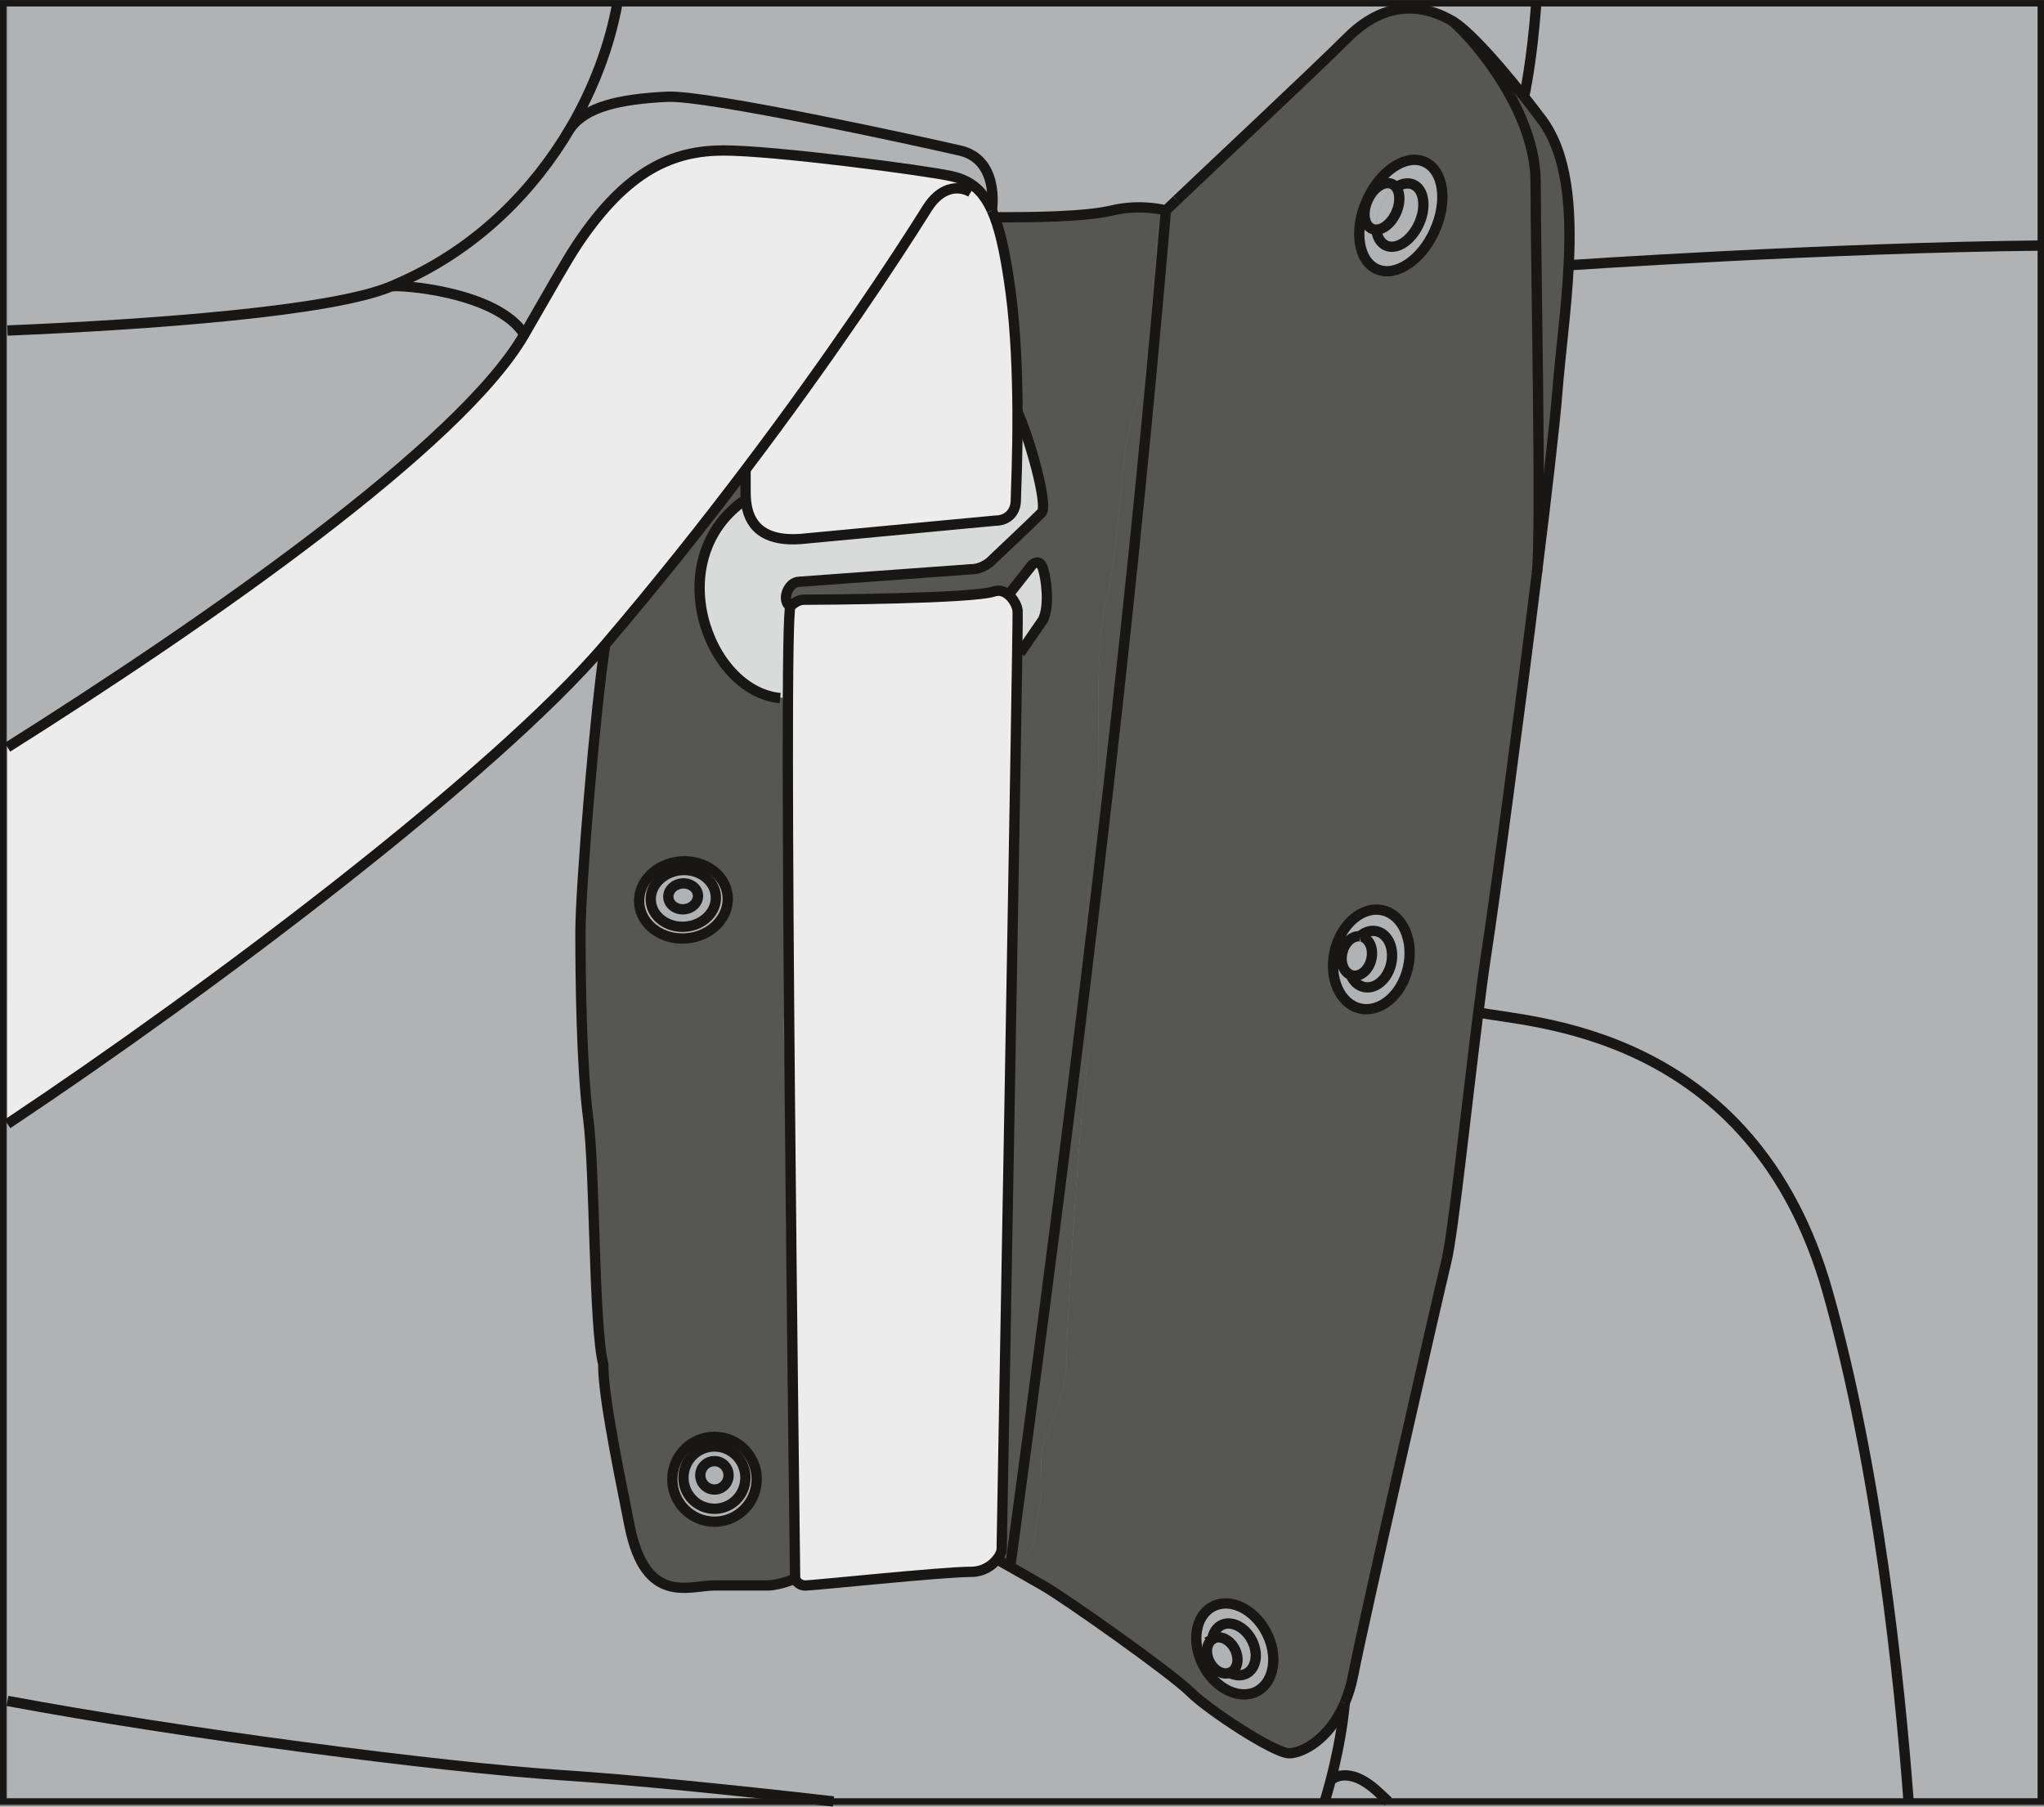
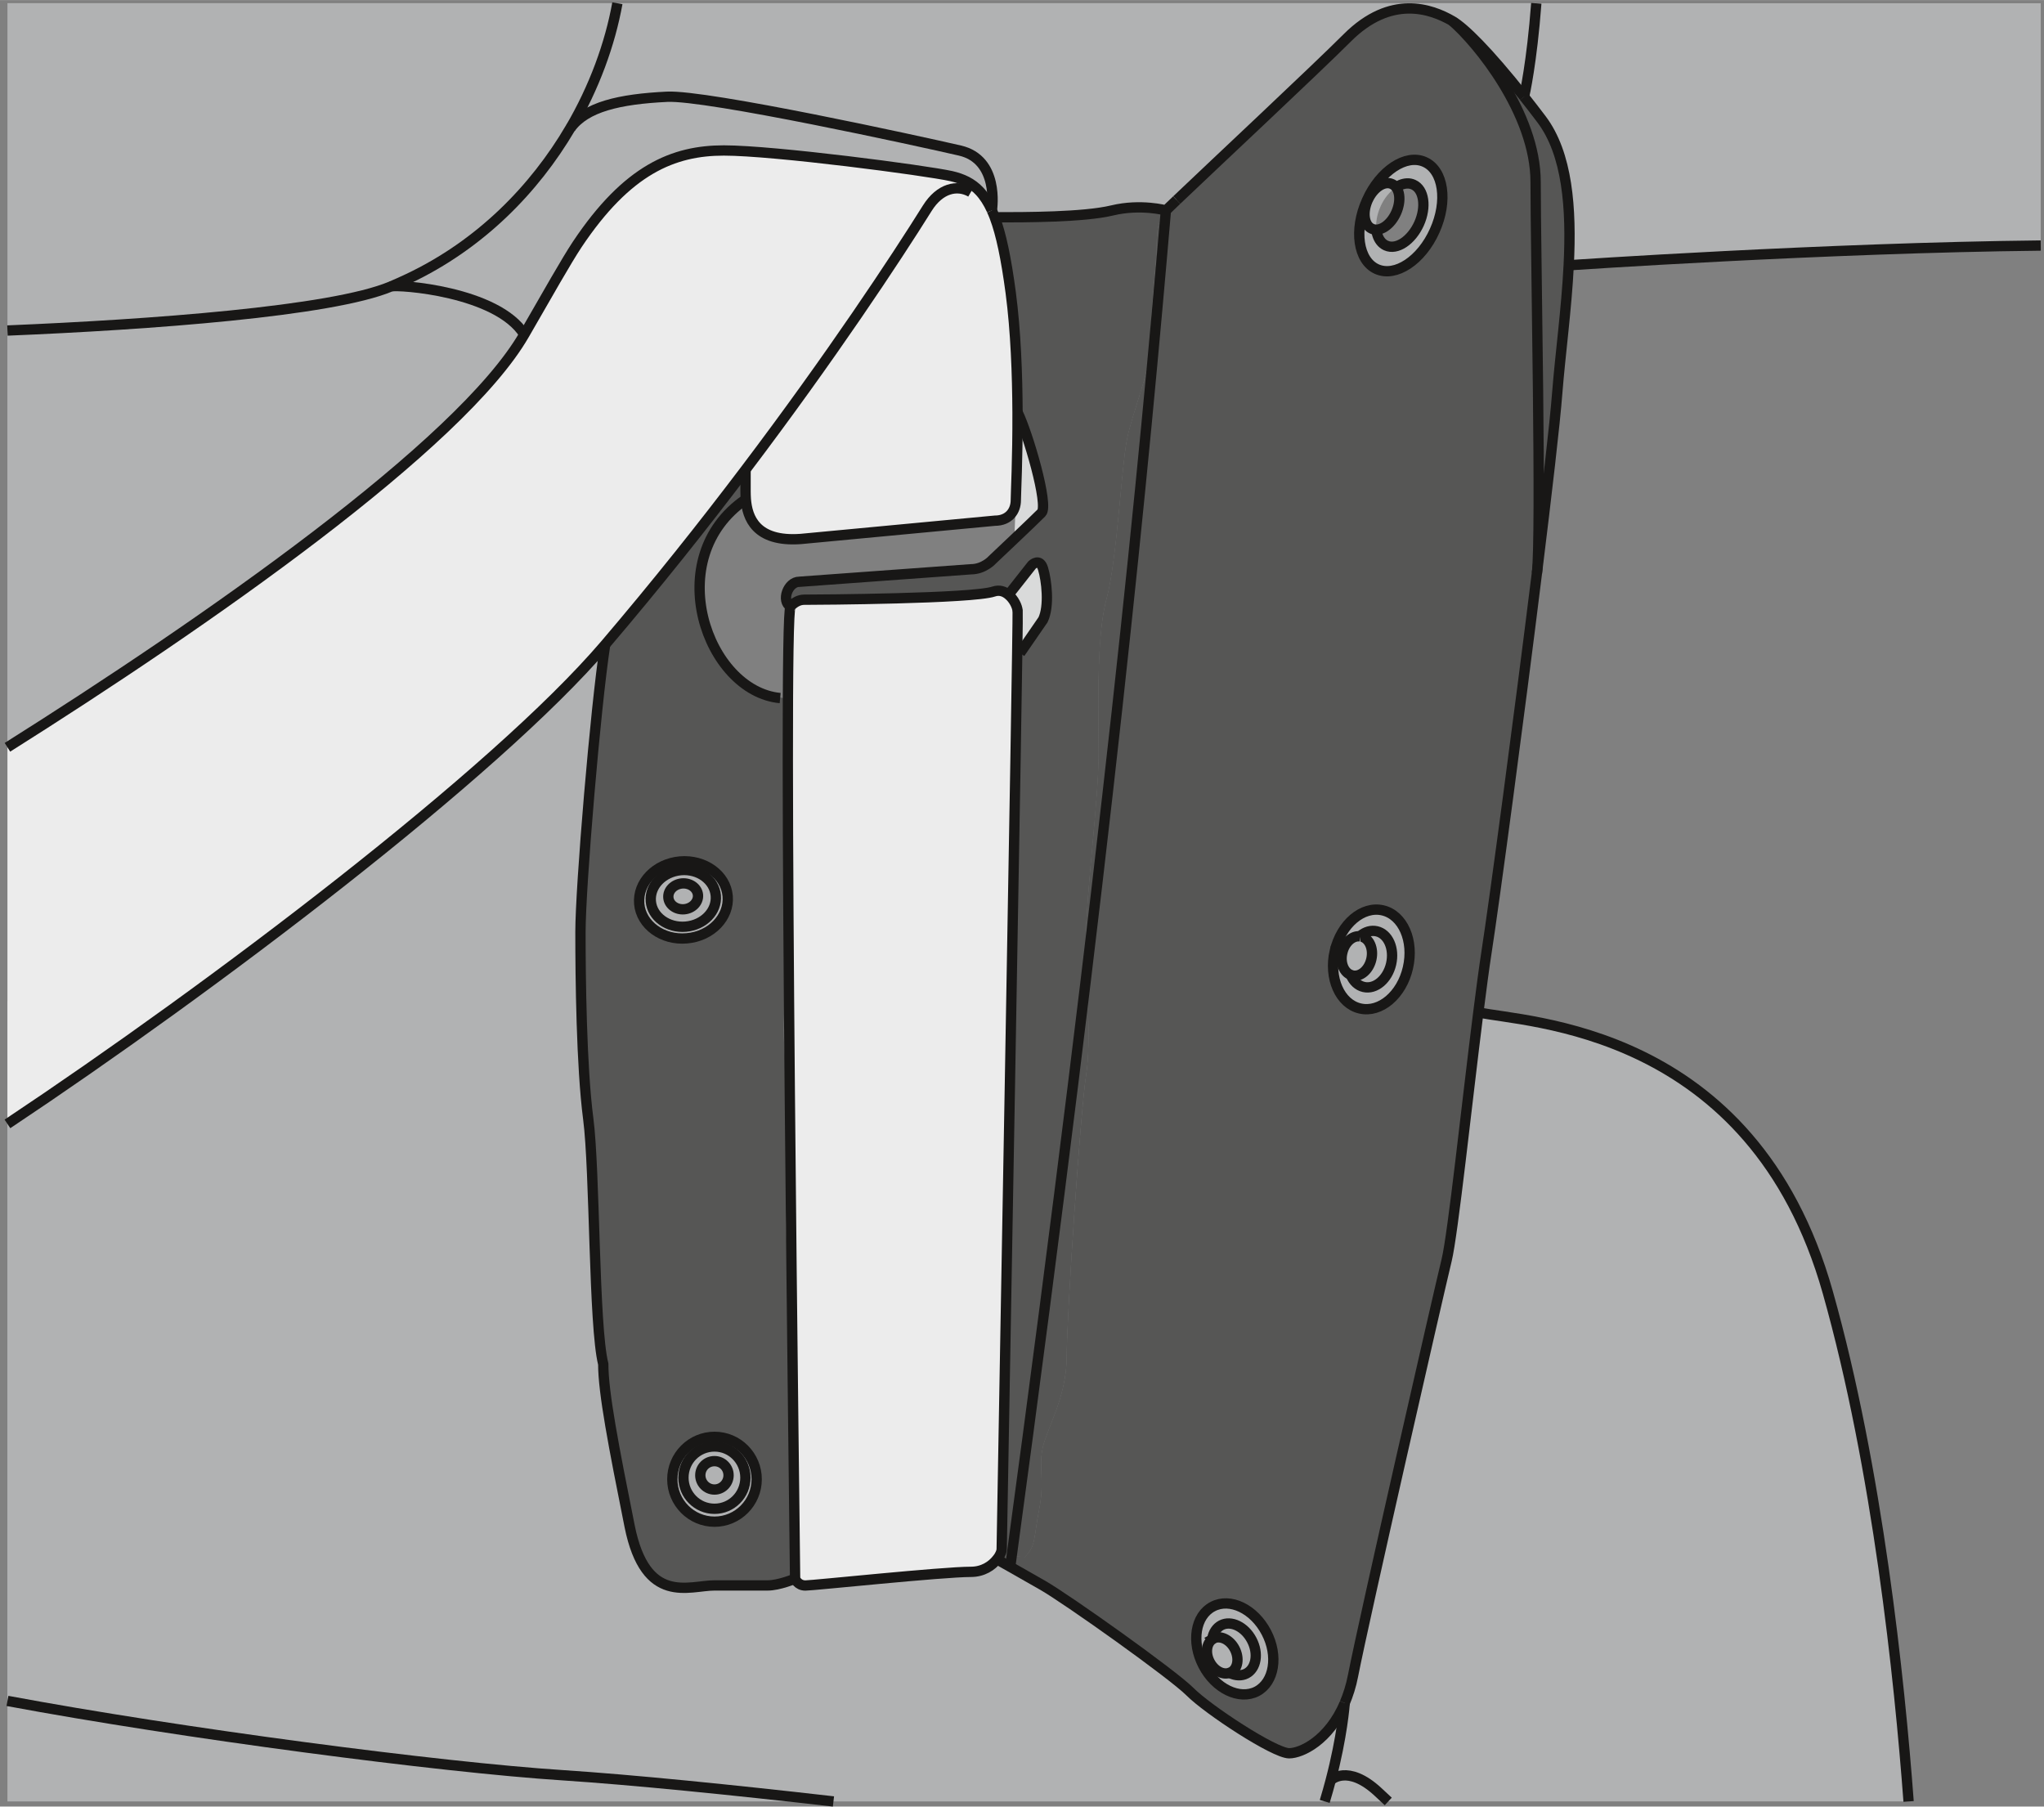
<svg xmlns="http://www.w3.org/2000/svg" xml:space="preserve" width="27.998mm" height="24.745mm" version="1.1" style="shape-rendering:geometricPrecision; text-rendering:geometricPrecision; image-rendering:optimizeQuality; fill-rule:evenodd; clip-rule:evenodd" viewBox="0 0 299.49 264.68">
  <rect x="0" y="0" width="299.49" height="264.68" fill="#808080" stroke="none" />
  <defs>
    <style type="text/css">
   
    .str1 {stroke:#181716;stroke-width:0.94;stroke-miterlimit:4}
    .str0 {stroke:#181716;stroke-width:1.51;stroke-miterlimit:4}
    .fil4 {fill:none;fill-rule:nonzero}
    .fil1 {fill:#565655;fill-rule:nonzero}
    .fil0 {fill:#B1B2B3;fill-rule:nonzero}
    .fil2 {fill:#D9DADA;fill-rule:nonzero}
    .fil3 {fill:#ECECEC;fill-rule:nonzero}
   
  </style>
  </defs>
  <g id="Слой_x0020_1">
    <path class="fil0" d="M299.01 35.97c-31.53,0.33 -69.05,2.87 -69.05,2.87l-0.1 0c0.42,-8.33 -0.16,-16.32 -4.01,-21.4 -0.89,-1.18 -1.74,-2.26 -2.54,-3.28l0 -0.01c0.07,-0.3 1.12,-4.93 1.79,-13.68l73.91 0 0 35.5z" />
-     <path class="fil0" d="M225.19 83.99c1.46,-11.71 2.64,-21.86 2.98,-26.42 0.44,-5.61 1.36,-12.28 1.69,-18.72l0.11 0c0,0 37.52,-2.55 69.05,-2.88l0 227.96 -19.37 0c-1.33,-17.85 -4.53,-48.67 -11.84,-74.6 -11.02,-39.08 -44.46,-39.47 -51.18,-41.02 0.43,-3.38 0.83,-6.43 1.2,-8.82 1.18,-7.65 4.73,-34.19 7.37,-55.51z" />
    <path class="fil0" d="M225.1 0.47c-0.67,8.75 -1.71,13.38 -1.79,13.68 -5.38,-6.78 -8.81,-10.1 -10.52,-11.09 -3.09,-1.79 -9.01,-3.93 -15.4,2.46 -4.6,4.6 -19.74,18.76 -24.97,23.77l-0.01 0.01c-0.75,0.71 -1.29,1.23 -1.58,1.51 0,0 -3.68,-1 -7.85,0 -4.19,1 -12.73,1 -17.24,1 -0.14,-0.35 -0.27,-0.68 -0.42,-1l0 -0.01c0.07,-0.39 1.07,-7.44 -4.69,-8.76 -5.93,-1.36 -37.09,-8.17 -42.91,-7.88 -7,0.35 -11.92,1.5 -14.15,4.6 3.52,-5.99 5.82,-12.33 6.89,-18.3l134.64 0z" />
    <path class="fil1" d="M225.01 26.65c0,-10.03 -8.52,-20.41 -12.21,-23.58 1.71,0.99 5.13,4.31 10.51,11.09l0 0.01c0.8,1.02 1.65,2.1 2.54,3.28 3.85,5.08 4.42,13.08 4.01,21.4 -0.33,6.45 -1.24,13.11 -1.69,18.73 -0.34,4.56 -1.52,14.7 -2.98,26.41 0.7,-5.47 -0.19,-47.31 -0.19,-57.34z" />
-     <path class="fil0" d="M207.1 27.05c1.55,0.7 1.93,3.26 0.82,5.72 -1.1,2.46 -3.26,3.89 -4.83,3.19 -1.56,-0.69 -1.92,-3.26 -0.82,-5.73 1.1,-2.46 3.26,-3.89 4.83,-3.18z" />
    <path class="fil0" d="M210.21 33.81c-1.94,4.34 -5.74,6.85 -8.48,5.62 -2.75,-1.23 -3.4,-5.74 -1.45,-10.08 1.94,-4.33 5.74,-6.86 8.48,-5.62 2.74,1.23 3.4,5.74 1.45,10.07zm-2.29 -1.03c1.11,-2.46 0.74,-5.03 -0.81,-5.72 -1.57,-0.71 -3.73,0.72 -4.83,3.18 -1.11,2.48 -0.75,5.05 0.82,5.74 1.56,0.7 3.72,-0.74 4.83,-3.2z" />
    <path class="fil0" d="M194.99 260.82c1.69,-6.45 2.02,-10.96 2.05,-11.29l0 -0.01c0.49,-1.17 0.92,-2.51 1.22,-4.02 1.67,-8.53 12.53,-56.02 13.71,-60.86 0.93,-3.87 2.94,-22.82 4.65,-36.33 6.73,1.55 40.17,1.94 51.18,41.02 7.32,25.92 10.52,56.75 11.85,74.59l-76.25 0 -1.47 -1.37c-4.51,-4.2 -6.95,-1.74 -6.95,-1.74z" />
    <path class="fil0" d="M197.03 249.53c-0.03,0.33 -0.36,4.84 -2.05,11.29 -0.26,0.99 -0.55,2.04 -0.88,3.11l-71.98 0c-14.84,-1.7 -29.46,-3.17 -39.68,-3.84 -17.95,-1.16 -56.11,-6.17 -81.36,-10.88l0 -102.51c30.38,-14.5 71.6,-33.54 87.58,-52.25 -1.42,9.29 -3.61,35.51 -3.61,42.12 0,6.58 0.14,19.69 1.13,27.34 1,7.65 0.79,30.35 2.22,35.95 0,4.17 1.51,12.04 3.85,23.73 2.34,11.7 8.7,8.69 12.44,8.69l7.78 0c1.69,0 4.01,-0.99 4.01,-0.99 0,0 0.35,0.99 1.52,0.99 1.16,0 20.06,-2 24.24,-2 1.77,0 3.08,-0.89 3.82,-1.83 0,0 3.1,1.72 6.77,3.84 3.67,2.13 18.92,12.97 21.52,15.56 2.58,2.59 12.36,9.03 14.54,9.03 1.79,0 5.83,-1.91 8.14,-7.34z" />
    <path class="fil0" d="M194.99 260.82c0,0 2.44,-2.46 6.95,1.74l1.47 1.37 -9.3 0c0.33,-1.08 0.62,-2.12 0.88,-3.11z" />
    <path class="fil0" d="M199.46 137.21c1.18,0.28 1.83,1.78 1.48,3.34 -0.37,1.59 -1.62,2.64 -2.78,2.38 -0.05,-0.02 -0.12,-0.03 -0.18,-0.08 -1.07,-0.35 -1.65,-1.77 -1.29,-3.28 0.35,-1.52 1.53,-2.57 2.66,-2.38 0.04,0 0.08,0 0.12,0.01z" />
    <path class="fil0" d="M200.93 140.55c0.36,-1.57 -0.29,-3.07 -1.47,-3.34 -0.04,-0.01 -0.08,-0.01 -0.12,-0.01l0.01 -0.12c0.71,-0.57 1.54,-0.83 2.36,-0.65 1.68,0.39 2.63,2.53 2.11,4.79 -0.52,2.26 -2.31,3.77 -4,3.38 -0.85,-0.18 -1.5,-0.82 -1.88,-1.68l0.03 -0.07c0.05,0.04 0.12,0.06 0.17,0.07 1.16,0.26 2.42,-0.79 2.78,-2.37z" />
    <path class="fil0" d="M195.57 139.32c0.92,-3.97 4.07,-6.63 7.02,-5.95 2.96,0.68 4.61,4.46 3.69,8.43 -0.91,3.97 -4.05,6.63 -7.01,5.95 -2.96,-0.68 -4.62,-4.45 -3.71,-8.43zm6.14 -2.89c-0.82,-0.19 -1.65,0.07 -2.35,0.65l-0.01 0.12c-1.14,-0.19 -2.32,0.86 -2.66,2.38 -0.36,1.5 0.23,2.93 1.29,3.28l-0.02 0.06c0.37,0.86 1.03,1.5 1.87,1.69 1.69,0.39 3.48,-1.12 4,-3.38 0.52,-2.26 -0.43,-4.4 -2.11,-4.79z" />
    <path class="fil0" d="M1.09 249.21c25.25,4.71 63.41,9.73 81.36,10.88 10.22,0.67 24.83,2.14 39.66,3.84l-121.02 0 0 -14.72z" />
    <path class="fil0" d="M180.37 245.01c-0.06,0.03 -0.11,0.06 -0.16,0.06 -0.99,0.41 -2.29,-0.27 -2.96,-1.56 -0.67,-1.3 -0.47,-2.79 0.44,-3.36 0.04,-0.03 0.07,-0.05 0.11,-0.07 1.02,-0.52 2.42,0.15 3.13,1.52 0.71,1.36 0.45,2.9 -0.56,3.42z" />
    <path class="fil0" d="M177.8 240.07c-0.04,0.01 -0.06,0.04 -0.11,0.07l-0.05 -0.1c0.16,-0.85 0.6,-1.55 1.31,-1.92 1.46,-0.75 3.45,0.22 4.47,2.17 1.03,1.95 0.67,4.15 -0.79,4.91 -0.72,0.37 -1.59,0.31 -2.39,-0.07l-0.03 -0.07c0.05,0 0.11,-0.02 0.17,-0.05 1.02,-0.52 1.27,-2.06 0.56,-3.43 -0.71,-1.36 -2.11,-2.03 -3.13,-1.51z" />
    <path class="fil0" d="M178.95 238.11c-0.71,0.38 -1.15,1.08 -1.31,1.93l0.06 0.09c-0.93,0.58 -1.13,2.06 -0.44,3.35 0.67,1.3 1.97,1.98 2.95,1.57l0.03 0.07c0.8,0.38 1.67,0.44 2.4,0.06 1.45,-0.76 1.81,-2.96 0.78,-4.91 -1.02,-1.95 -3.01,-2.92 -4.47,-2.17zm5.22 9.69c-2.55,1.32 -6.09,-0.38 -7.87,-3.8 -1.79,-3.45 -1.16,-7.3 1.4,-8.63 2.55,-1.33 6.07,0.37 7.86,3.8 1.79,3.43 1.17,7.29 -1.39,8.63z" />
    <path class="fil1" d="M184.17 247.8c2.55,-1.34 3.18,-5.21 1.39,-8.63 -1.79,-3.44 -5.31,-5.14 -7.86,-3.8 -2.56,1.32 -3.18,5.2 -1.39,8.63 1.78,3.42 5.31,5.12 7.86,3.8zm22.12 -106.01c0.92,-3.97 -0.74,-7.75 -3.69,-8.43 -2.95,-0.68 -6.1,1.98 -7.02,5.95 -0.91,3.97 0.75,7.74 3.71,8.43 2.96,0.68 6.1,-1.98 7.01,-5.95zm3.92 -107.99c1.95,-4.34 1.3,-8.84 -1.45,-10.07 -2.74,-1.24 -6.54,1.29 -8.48,5.62 -1.95,4.33 -1.3,8.84 1.44,10.07 2.74,1.23 6.55,-1.28 8.49,-5.62zm6.41 114.5c-1.71,13.52 -3.72,32.47 -4.66,36.34 -1.18,4.84 -12.04,52.32 -13.71,60.86 -0.29,1.51 -0.72,2.85 -1.22,4.01l0 0.02c-2.32,5.43 -6.35,7.34 -8.15,7.34 -2.19,0 -11.96,-6.43 -14.54,-9.03 -2.59,-2.59 -17.85,-13.43 -21.52,-15.56 -3.66,-2.11 -6.77,-3.84 -6.77,-3.84 0.16,-0.19 0.3,-0.38 0.39,-0.57l3.72 0.23c1.68,-1.69 1.27,-2.83 2.11,-7.06 0.83,-4.23 -0.17,-6.15 0.55,-9.14 0.74,-2.98 3.47,-7.37 3.47,-13.23 0,-5.86 2.01,-35.78 2.83,-41.06 0.82,-5.29 0,-13.94 0,-20.3 0,-6.35 1.84,-20.07 1.84,-26.91 0,-4.22 -0.13,-9.75 0.12,-14.67l0 -0.04c0.16,-3.07 0.48,-5.89 1.05,-7.99 1.51,-5.48 2.18,-19.43 3.01,-23.45 0.83,-4.01 3.34,-9.87 3.34,-13.21 0,-3.35 1,-13.21 1,-15.21 0,-2.01 0.25,-3.94 1.34,-5.02 0.28,-0.27 0.83,-0.8 1.58,-1.51l0.01 -0.01c5.23,-5.01 20.37,-19.17 24.98,-23.77 6.39,-6.4 12.31,-4.26 15.4,-2.46 3.69,3.17 12.21,13.55 12.21,23.58 0,10.03 0.88,51.87 0.18,57.34 -2.63,21.32 -6.19,47.86 -7.37,55.51 -0.37,2.38 -0.78,5.43 -1.2,8.81z" />
    <path class="fil2" d="M152.83 83.32c0.51,1.68 0.96,5.46 0,7.47l-3.37 4.89c-0.11,-2.41 -0.26,-4.63 -0.36,-6.17 -0.04,-0.67 -0.55,-1.72 -1.34,-2.36l3.45 -4.39c0,0 1.13,-1.11 1.62,0.56z" />
    <path class="fil3" d="M109.28 73.14c-0.03,-0.43 -0.04,-0.83 -0.04,-1.19l0 -3.15c12.59,-16.63 21.97,-30.84 26.65,-38.32 1.82,-2.9 4.35,-3.5 6.37,-2.34l1.27 -0.15c0.67,0.71 1.27,1.63 1.8,2.81l0 0.01c0.15,0.32 0.28,0.66 0.42,1.01 0.95,2.51 1.68,6.04 2.35,11.04 0.75,5.7 0.98,12.08 1,17.54 0.03,6.71 -0.25,12.01 -0.25,12.88 0,1.58 -1.02,3.01 -3.06,3.01l-28.45 2.68c-6.62,0.48 -7.84,-3.17 -8.05,-5.83z" />
-     <path class="fil2" d="M148.84 73.29c0,-0.87 0.28,-6.17 0.25,-12.88 1.5,3.02 4.61,13.63 3.51,14.72 -1.08,1.09 -7.18,6.86 -7.18,6.86 0,0 -1.23,1.4 -3.17,1.4l-25.15 1.83c-1.68,0 -2.68,2.82 -1.28,3.62 -1.2,1.23 -0.65,11.02 -0.38,13.51 -10.71,-1 -18.76,-20.6 -6.16,-29.21 0.21,2.66 1.43,6.31 8.06,5.83l28.44 -2.68c2.05,0 3.06,-1.43 3.06,-3.01z" />
+     <path class="fil2" d="M148.84 73.29c0,-0.87 0.28,-6.17 0.25,-12.88 1.5,3.02 4.61,13.63 3.51,14.72 -1.08,1.09 -7.18,6.86 -7.18,6.86 0,0 -1.23,1.4 -3.17,1.4l-25.15 1.83l28.44 -2.68c2.05,0 3.06,-1.43 3.06,-3.01z" />
    <path class="fil0" d="M140.63 22.05c5.77,1.33 4.76,8.37 4.69,8.76 -0.53,-1.18 -1.14,-2.1 -1.8,-2.81 -1.12,-1.19 -2.48,-1.82 -4.12,-2.19 -3.76,-0.84 -25.99,-3.76 -33.35,-3.76 -7.36,0 -14.14,2.76 -21.5,13.79 -1.6,2.42 -4.25,7.11 -7.75,13.16 -3.95,-6.33 -18.48,-7.36 -19.52,-7.04 0.84,-0.36 1.69,-0.74 2.5,-1.12 10.62,-5.01 18.54,-13.16 23.77,-22.06 0,0 0.01,0 0.01,-0.01 2.23,-3.1 7.15,-4.25 14.15,-4.6 5.82,-0.29 36.98,6.52 42.91,7.88z" />
    <path class="fil3" d="M142.25 28.14c-2.02,-1.16 -4.54,-0.56 -6.37,2.34 -4.68,7.48 -14.06,21.7 -26.64,38.32 -6.15,8.14 -13.07,16.84 -20.58,25.65 -16.17,18.93 -57.44,50.15 -87.57,70.21l0 -55.18c28.82,-18.15 66.36,-44.23 75.73,-60.48 3.49,-6.04 6.14,-10.74 7.74,-13.16 7.35,-11.04 14.14,-13.79 21.5,-13.79 7.35,0 29.58,2.92 33.34,3.76 1.65,0.37 3,1 4.12,2.19l-1.27 0.15z" />
    <path class="fil1" d="M145.59 86.67c-3.09,1.05 -25.59,1.2 -27.77,1.2 -0.72,0 -1.4,0.35 -2,0.98 -1.39,-0.8 -0.39,-3.62 1.28,-3.62l25.15 -1.83c1.94,0 3.17,-1.4 3.17,-1.4 0,0 6.09,-5.77 7.18,-6.86 1.1,-1.08 -2.01,-11.69 -3.51,-14.72 -0.03,-5.45 -0.25,-11.83 -1,-17.53 -0.66,-5 -1.4,-8.53 -2.35,-11.05 4.51,0 13.05,0 17.24,-1 4.17,-1 7.85,0 7.85,0 -1.08,1.08 -1.34,3.01 -1.34,5.01 0,2.01 -1,11.87 -1,15.21 0,3.34 -2.51,9.2 -3.34,13.21 -0.83,4.02 -1.49,17.97 -3.01,23.45 -0.58,2.1 -0.88,4.92 -1.04,7.98l0 0.04c-0.26,4.92 -0.12,10.46 -0.12,14.67 0,6.85 -1.85,20.57 -1.85,26.91 0,6.37 0.83,15.02 0,20.31 -0.83,5.28 -2.83,35.2 -2.83,41.06 0,5.86 -2.73,10.25 -3.47,13.23 -0.72,2.98 0.28,4.91 -0.55,9.14 -0.85,4.23 -0.43,5.37 -2.11,7.06l-3.72 -0.23c0.2,-0.36 0.3,-0.69 0.3,-0.95 0,-0.99 2.89,-126.58 2.71,-131.26l3.37 -4.89c0.97,-2.01 0.51,-5.8 0,-7.46 -0.49,-1.68 -1.62,-0.56 -1.62,-0.56l-3.45 4.38c-0.59,-0.51 -1.34,-0.76 -2.17,-0.48z" />
    <path class="fil1" d="M100.63 137.47c3.58,-0.3 6.26,-3.09 5.99,-6.19 -0.27,-3.12 -3.4,-5.38 -6.97,-5.07 -3.58,0.32 -6.26,3.09 -5.99,6.2 0.28,3.11 3.4,5.38 6.97,5.06zm10.24 79.27c0,-3.44 -2.77,-6.22 -6.18,-6.22 -3.41,0 -6.18,2.78 -6.18,6.22 0,3.42 2.77,6.2 6.18,6.2 3.41,0 6.18,-2.78 6.18,-6.2zm-22.2 -122.28c7.51,-8.81 14.42,-17.51 20.57,-25.64l0 3.14c0,0.36 0.01,0.76 0.04,1.19 -12.6,8.61 -4.55,28.21 6.17,29.21 0.32,3.11 -0.45,5.71 -0.45,5.71 0,0 -0.16,6.87 -0.16,13.38 0,6.51 0.99,16.72 0.99,16.72 0,0 -0.99,6.86 -0.99,12.7 0,5.85 1.34,13.05 1.34,13.05 0,0 -1.02,12.7 -1.02,15.54 0,2.86 1.18,18.06 1.18,18.06 0,0 0.17,31.78 0.17,33.78 0,0 -2.33,0.99 -4.01,0.99l-7.78 0c-3.75,0 -10.1,3.01 -12.44,-8.69 -2.35,-11.69 -3.85,-19.55 -3.85,-23.72 -1.42,-5.61 -1.21,-28.31 -2.21,-35.96 -1,-7.65 -1.14,-20.76 -1.14,-27.34 0,-6.61 2.2,-32.82 3.61,-42.12z" />
    <path class="fil0" d="M104.69 214.07c1.13,0 2.06,0.93 2.06,2.07 0,1.15 -0.92,2.09 -2.06,2.09 -1.15,0 -2.08,-0.94 -2.08,-2.09 0,-1.15 0.93,-2.07 2.08,-2.07z" />
    <path class="fil0" d="M102.27 131.13c0.08,1.04 -0.82,1.97 -2,2.08 -1.21,0.11 -2.25,-0.66 -2.34,-1.7 -0.09,-1.05 0.8,-1.97 2,-2.08 1.2,-0.1 2.25,0.66 2.34,1.7z" />
    <path class="fil0" d="M100.14 216.49c0,-2.53 2.03,-4.57 4.54,-4.57 2.51,0 4.54,2.05 4.54,4.57 0,2.52 -2.03,4.56 -4.54,4.56 -2.51,0 -4.54,-2.05 -4.54,-4.56zm4.54 1.74c1.14,0 2.06,-0.94 2.06,-2.09 0,-1.15 -0.92,-2.07 -2.06,-2.07 -1.15,0 -2.07,0.92 -2.07,2.07 0,1.15 0.92,2.09 2.07,2.09z" />
    <path class="fil0" d="M97.93 131.51c0.09,1.04 1.14,1.81 2.34,1.7 1.19,-0.11 2.09,-1.03 2,-2.08 -0.09,-1.04 -1.13,-1.8 -2.34,-1.7 -1.2,0.1 -2.1,1.03 -2,2.08zm-2.57 0.54c-0.2,-2.29 1.78,-4.33 4.4,-4.57 2.63,-0.23 4.92,1.44 5.12,3.73 0.2,2.28 -1.77,4.32 -4.4,4.54 -2.62,0.23 -4.92,-1.43 -5.12,-3.71z" />
    <path class="fil0" d="M104.69 211.91c-2.52,0 -4.55,2.05 -4.55,4.57 0,2.52 2.03,4.57 4.55,4.57 2.5,0 4.53,-2.05 4.53,-4.57 0,-2.53 -2.03,-4.57 -4.53,-4.57zm-6.18 4.81c0,-3.44 2.77,-6.21 6.18,-6.21 3.41,0 6.18,2.78 6.18,6.21 0,3.43 -2.77,6.21 -6.18,6.21 -3.41,0 -6.18,-2.78 -6.18,-6.21z" />
    <path class="fil0" d="M93.66 132.42c-0.26,-3.12 2.4,-5.89 5.99,-6.21 3.57,-0.31 6.7,1.96 6.97,5.07 0.27,3.11 -2.41,5.89 -5.99,6.2 -3.57,0.32 -6.69,-1.96 -6.97,-5.06zm6.1 -4.94c-2.63,0.24 -4.6,2.28 -4.4,4.56 0.2,2.29 2.49,3.95 5.12,3.72 2.63,-0.23 4.6,-2.26 4.4,-4.54 -0.2,-2.29 -2.49,-3.97 -5.12,-3.74z" />
    <path class="fil0" d="M90.46 0.47c-1.08,5.97 -3.38,12.31 -6.89,18.3 0,0.01 -0.01,0.01 -0.01,0.01 -5.23,8.9 -13.15,17.04 -23.77,22.06 -0.81,0.39 -1.65,0.76 -2.5,1.12 -8.69,3.66 -35.39,5.6 -56.2,6.46l0 -47.96 89.37 0z" />
    <path class="fil0" d="M76.81 49c-9.36,16.25 -46.9,42.33 -75.73,60.48l0 -61.05c20.8,-0.87 47.51,-2.81 56.2,-6.46 1.04,-0.32 15.57,0.71 19.53,7.03z" />
    <path class="fil4 str0" d="M142.25 28.14c-2.02,-1.16 -4.54,-0.56 -6.37,2.34 -4.68,7.48 -14.06,21.7 -26.64,38.32 -6.15,8.14 -13.07,16.84 -20.58,25.65 -16.17,18.93 -57.44,50.15 -87.57,70.21" />
    <path class="fil4 str0" d="M145.33 30.81c-0.54,-1.18 -1.14,-2.1 -1.81,-2.81 -1.12,-1.19 -2.47,-1.82 -4.12,-2.2 -3.76,-0.84 -25.98,-3.76 -33.34,-3.76 -7.36,0 -14.14,2.75 -21.5,13.79 -1.6,2.42 -4.25,7.12 -7.74,13.17 -9.36,16.25 -46.9,42.32 -75.73,60.48" />
    <path class="fil4 str0" d="M109.24 68.8l0 3.14c0,0.36 0.01,0.76 0.04,1.19 0.21,2.67 1.43,6.31 8.05,5.83l28.45 -2.68c2.05,0 3.06,-1.43 3.06,-3.01 0,-0.86 0.28,-6.17 0.25,-12.88 -0.03,-5.46 -0.25,-11.84 -1,-17.53 -0.67,-5 -1.4,-8.54 -2.35,-11.05 -0.13,-0.35 -0.27,-0.68 -0.42,-1" />
    <path class="fil4 str0" d="M149.1 60.41c1.5,3.03 4.6,13.63 3.5,14.72 -1.08,1.1 -7.18,6.86 -7.18,6.86 0,0 -1.23,1.41 -3.17,1.41l-25.14 1.83c-1.67,0 -2.68,2.82 -1.29,3.63" />
    <path class="fil3" d="M149.1 89.51c-0.04,-0.67 -0.55,-1.73 -1.33,-2.37 -0.59,-0.51 -1.34,-0.76 -2.17,-0.48 -3.09,1.05 -25.59,1.2 -27.77,1.2 -0.72,0 -1.4,0.35 -2,0.98 -1.19,1.23 0.67,140.45 0.67,142.46 0,0 0.35,0.99 1.51,0.99 1.16,0 20.06,-2 24.25,-2 1.77,0 3.08,-0.89 3.81,-1.83 0.16,-0.19 0.29,-0.37 0.39,-0.56 0.2,-0.36 0.31,-0.69 0.31,-0.95 0,-0.99 2.45,-135.88 2.34,-137.42z" />
    <path class="fil4 str0" d="M149.1 89.51c-0.04,-0.67 -0.55,-1.73 -1.33,-2.37 -0.59,-0.51 -1.34,-0.76 -2.17,-0.48 -3.09,1.05 -25.59,1.2 -27.77,1.2 -0.72,0 -1.4,0.35 -2,0.98 -1.19,1.23 0.67,140.45 0.67,142.46 0,0 0.35,0.99 1.51,0.99 1.16,0 20.06,-2 24.25,-2 1.77,0 3.08,-0.89 3.81,-1.83 0.16,-0.19 0.29,-0.37 0.39,-0.56 0.2,-0.36 0.31,-0.69 0.31,-0.95 0,-0.99 2.45,-135.88 2.34,-137.42z" />
    <path class="fil4 str0" d="M147.76 87.15l3.45 -4.38c0,0 1.13,-1.11 1.62,0.55 0.51,1.68 0.96,5.46 0,7.47l-3.37 4.89 -0.01 0.02" />
    <path class="fil4 str0" d="M109.29 73.14l-0.01 0c-12.6,8.61 -5.69,28.13 5.03,29.13" />
    <path class="fil4 str0" d="M106.62 131.28c0.26,3.1 -2.4,5.89 -5.99,6.19 -3.57,0.32 -6.69,-1.95 -6.97,-5.05 -0.27,-3.12 2.4,-5.89 5.99,-6.21 3.57,-0.3 6.7,1.96 6.97,5.07z" />
    <path class="fil4 str0" d="M104.88 131.21c0.2,2.29 -1.77,4.32 -4.4,4.55 -2.62,0.23 -4.92,-1.43 -5.12,-3.71 -0.2,-2.29 1.77,-4.32 4.4,-4.57 2.64,-0.23 4.92,1.45 5.12,3.73z" />
    <path class="fil4 str0" d="M102.27 131.13c0.08,1.04 -0.82,1.97 -2,2.08 -1.21,0.11 -2.25,-0.66 -2.34,-1.7 -0.09,-1.05 0.8,-1.97 2,-2.08 1.2,-0.1 2.25,0.66 2.34,1.7z" />
    <path class="fil4 str0" d="M110.87 216.73c0,3.42 -2.77,6.21 -6.18,6.21 -3.41,0 -6.18,-2.79 -6.18,-6.21 0,-3.43 2.77,-6.22 6.18,-6.22 3.41,0 6.18,2.78 6.18,6.22z" />
    <path class="fil4 str0" d="M109.22 216.49c0,2.52 -2.03,4.56 -4.53,4.56 -2.52,0 -4.55,-2.05 -4.55,-4.56 0,-2.53 2.03,-4.57 4.55,-4.57 2.5,0 4.53,2.05 4.53,4.57z" />
    <path class="fil4 str0" d="M106.75 216.14c0,1.15 -0.93,2.09 -2.06,2.09 -1.15,0 -2.08,-0.94 -2.08,-2.09 0,-1.15 0.92,-2.07 2.08,-2.07 1.13,0 2.06,0.92 2.06,2.07z" />
    <path class="fil4 str0" d="M116.49 231.29c0,0 -2.33,0.99 -4.02,0.99l-7.78 0c-3.74,0 -10.09,3.01 -12.44,-8.7 -2.34,-11.69 -3.86,-19.55 -3.86,-23.73 -1.41,-5.6 -1.2,-28.3 -2.2,-35.95 -1,-7.66 -1.14,-20.76 -1.14,-27.34 0,-6.61 2.19,-32.82 3.62,-42.12" />
    <path class="fil4 str0" d="M172.41 29.31c-0.75,0.71 -1.3,1.23 -1.58,1.51 0,0 -3.68,-1 -7.85,0 -4.19,1.01 -12.73,1.01 -17.24,1.01" />
    <path class="fil4 str0" d="M223.31 14.16c-5.38,-6.78 -8.81,-10.1 -10.51,-11.09 -3.09,-1.79 -9,-3.93 -15.4,2.47 -4.6,4.6 -19.74,18.76 -24.98,23.76" />
    <path class="fil4 str0" d="M197.03 249.51c0.49,-1.16 0.93,-2.49 1.22,-4.01 1.67,-8.53 12.53,-56.02 13.71,-60.86 0.94,-3.86 2.94,-22.81 4.65,-36.33 0.43,-3.39 0.83,-6.43 1.2,-8.82 1.18,-7.65 4.74,-34.18 7.38,-55.51 1.45,-11.72 2.63,-21.86 2.98,-26.42 0.44,-5.62 1.36,-12.27 1.68,-18.72 0.42,-8.32 -0.16,-16.32 -4.01,-21.4 -0.88,-1.18 -1.74,-2.26 -2.54,-3.28" />
    <path class="fil4 str0" d="M146.06 228.45c0,0 3.1,1.73 6.77,3.84 3.68,2.13 18.92,12.96 21.52,15.55 2.57,2.6 12.35,9.03 14.54,9.03 1.8,0 5.83,-1.91 8.14,-7.34" />
    <path class="fil4 str0" d="M212.79 3.07c3.69,3.17 12.21,13.55 12.21,23.58 0,10.03 0.88,51.87 0.19,57.34" />
    <path class="fil4 str0" d="M200.28 29.35c-1.95,4.33 -1.29,8.84 1.45,10.07 2.74,1.23 6.54,-1.28 8.48,-5.62 1.96,-4.34 1.3,-8.84 -1.45,-10.07 -2.74,-1.25 -6.54,1.28 -8.48,5.61z" />
    <path class="fil4 str0" d="M201.63 33.76l0.17 0.59c0.22,0.75 0.66,1.34 1.29,1.62 1.56,0.7 3.71,-0.74 4.83,-3.2 1.11,-2.46 0.73,-5.03 -0.82,-5.72 -0.58,-0.27 -1.25,-0.23 -1.91,0.04l-0.65 0.35" />
    <path class="fil4 str0" d="M200.41 29.29c-0.82,1.82 -0.56,3.71 0.61,4.22 1.14,0.52 2.73,-0.53 3.54,-2.34 0.82,-1.82 0.55,-3.7 -0.6,-4.21 -1.15,-0.53 -2.74,0.53 -3.55,2.34z" />
    <path class="fil4 str0" d="M195.57 139.32c-0.91,3.97 0.75,7.75 3.71,8.43 2.96,0.68 6.1,-1.98 7.01,-5.95 0.92,-3.97 -0.73,-7.75 -3.69,-8.43 -2.95,-0.68 -6.1,1.98 -7.02,5.95z" />
    <path class="fil4 str0" d="M199.34 137.19c-1.14,-0.19 -2.32,0.86 -2.66,2.38 -0.36,1.49 0.23,2.93 1.3,3.28 0.05,0.04 0.12,0.05 0.17,0.06 1.16,0.27 2.42,-0.79 2.78,-2.37 0.36,-1.56 -0.29,-3.06 -1.48,-3.34 -0.04,-0.01 -0.08,-0.01 -0.12,-0.01z" />
    <path class="fil4 str0" d="M197.95 142.91c0.37,0.86 1.03,1.5 1.88,1.69 1.68,0.39 3.48,-1.12 4,-3.38 0.52,-2.26 -0.43,-4.4 -2.11,-4.78 -0.82,-0.19 -1.65,0.07 -2.36,0.64" />
    <path class="fil4 str0" d="M176.3 244c1.78,3.42 5.31,5.12 7.86,3.8 2.55,-1.34 3.18,-5.2 1.39,-8.63 -1.79,-3.44 -5.31,-5.14 -7.86,-3.79 -2.55,1.32 -3.18,5.18 -1.39,8.62z" />
    <path class="fil4 str0" d="M177.69 240.14c-0.92,0.57 -1.12,2.06 -0.44,3.35 0.67,1.3 1.96,1.98 2.95,1.57 0.05,0 0.11,-0.03 0.16,-0.06 1.02,-0.53 1.26,-2.06 0.55,-3.43 -0.71,-1.36 -2.11,-2.03 -3.13,-1.51 -0.04,0.01 -0.06,0.03 -0.11,0.06z" />
    <path class="fil4 str0" d="M180.23 245.12c0.8,0.39 1.68,0.44 2.39,0.07 1.46,-0.77 1.82,-2.96 0.79,-4.91 -1.02,-1.95 -3.02,-2.92 -4.47,-2.17 -0.71,0.38 -1.15,1.08 -1.31,1.93" />
    <path class="fil4 str0" d="M223.31 14.17l0 -0.01c0.07,-0.3 1.13,-4.94 1.79,-13.68" />
    <path class="fil4 str0" d="M229.96 38.85c0,0 37.52,-2.55 69.05,-2.88" />
    <path class="fil4 str0" d="M145.33 30.82l0 -0.01c0.06,-0.38 1.07,-7.44 -4.69,-8.76 -5.92,-1.37 -37.09,-8.18 -42.91,-7.88 -7,0.34 -11.91,1.49 -14.15,4.6" />
    <path class="fil4 str0" d="M90.46 0.47c-1.08,5.97 -3.38,12.31 -6.89,18.3 0,0.01 -0.01,0.01 -0.01,0.01 -5.24,8.9 -13.15,17.04 -23.77,22.06 -0.82,0.39 -1.65,0.76 -2.5,1.12 -8.69,3.66 -35.4,5.6 -56.2,6.46" />
    <path class="fil4 str0" d="M57.28 41.96c1.05,-0.32 15.57,0.71 19.53,7.03" />
    <path class="fil4 str0" d="M216.61 148.31l0.01 0c6.73,1.55 40.17,1.94 51.19,41.02 7.31,25.92 10.51,56.75 11.84,74.6" />
    <path class="fil4 str0" d="M194.1 263.93c0.33,-1.08 0.62,-2.12 0.88,-3.11 1.69,-6.45 2.02,-10.96 2.05,-11.29l0 -0.01" />
    <path class="fil4 str0" d="M194.99 260.82c0,0 2.44,-2.46 6.95,1.74l1.47 1.37" />
    <path class="fil4 str0" d="M1.09 249.2c25.25,4.71 63.41,9.73 81.36,10.89 10.22,0.67 24.83,2.14 39.67,3.84" />
    <path class="fil4 str0" d="M170.83 30.82c-3.11,36.34 -8.42,92.87 -22.81,198.73" />
-     <polygon class="fil4 str1" points="0.47,263.93 299.02,263.93 299.02,0.47 0.47,0.47 " />
  </g>
</svg>